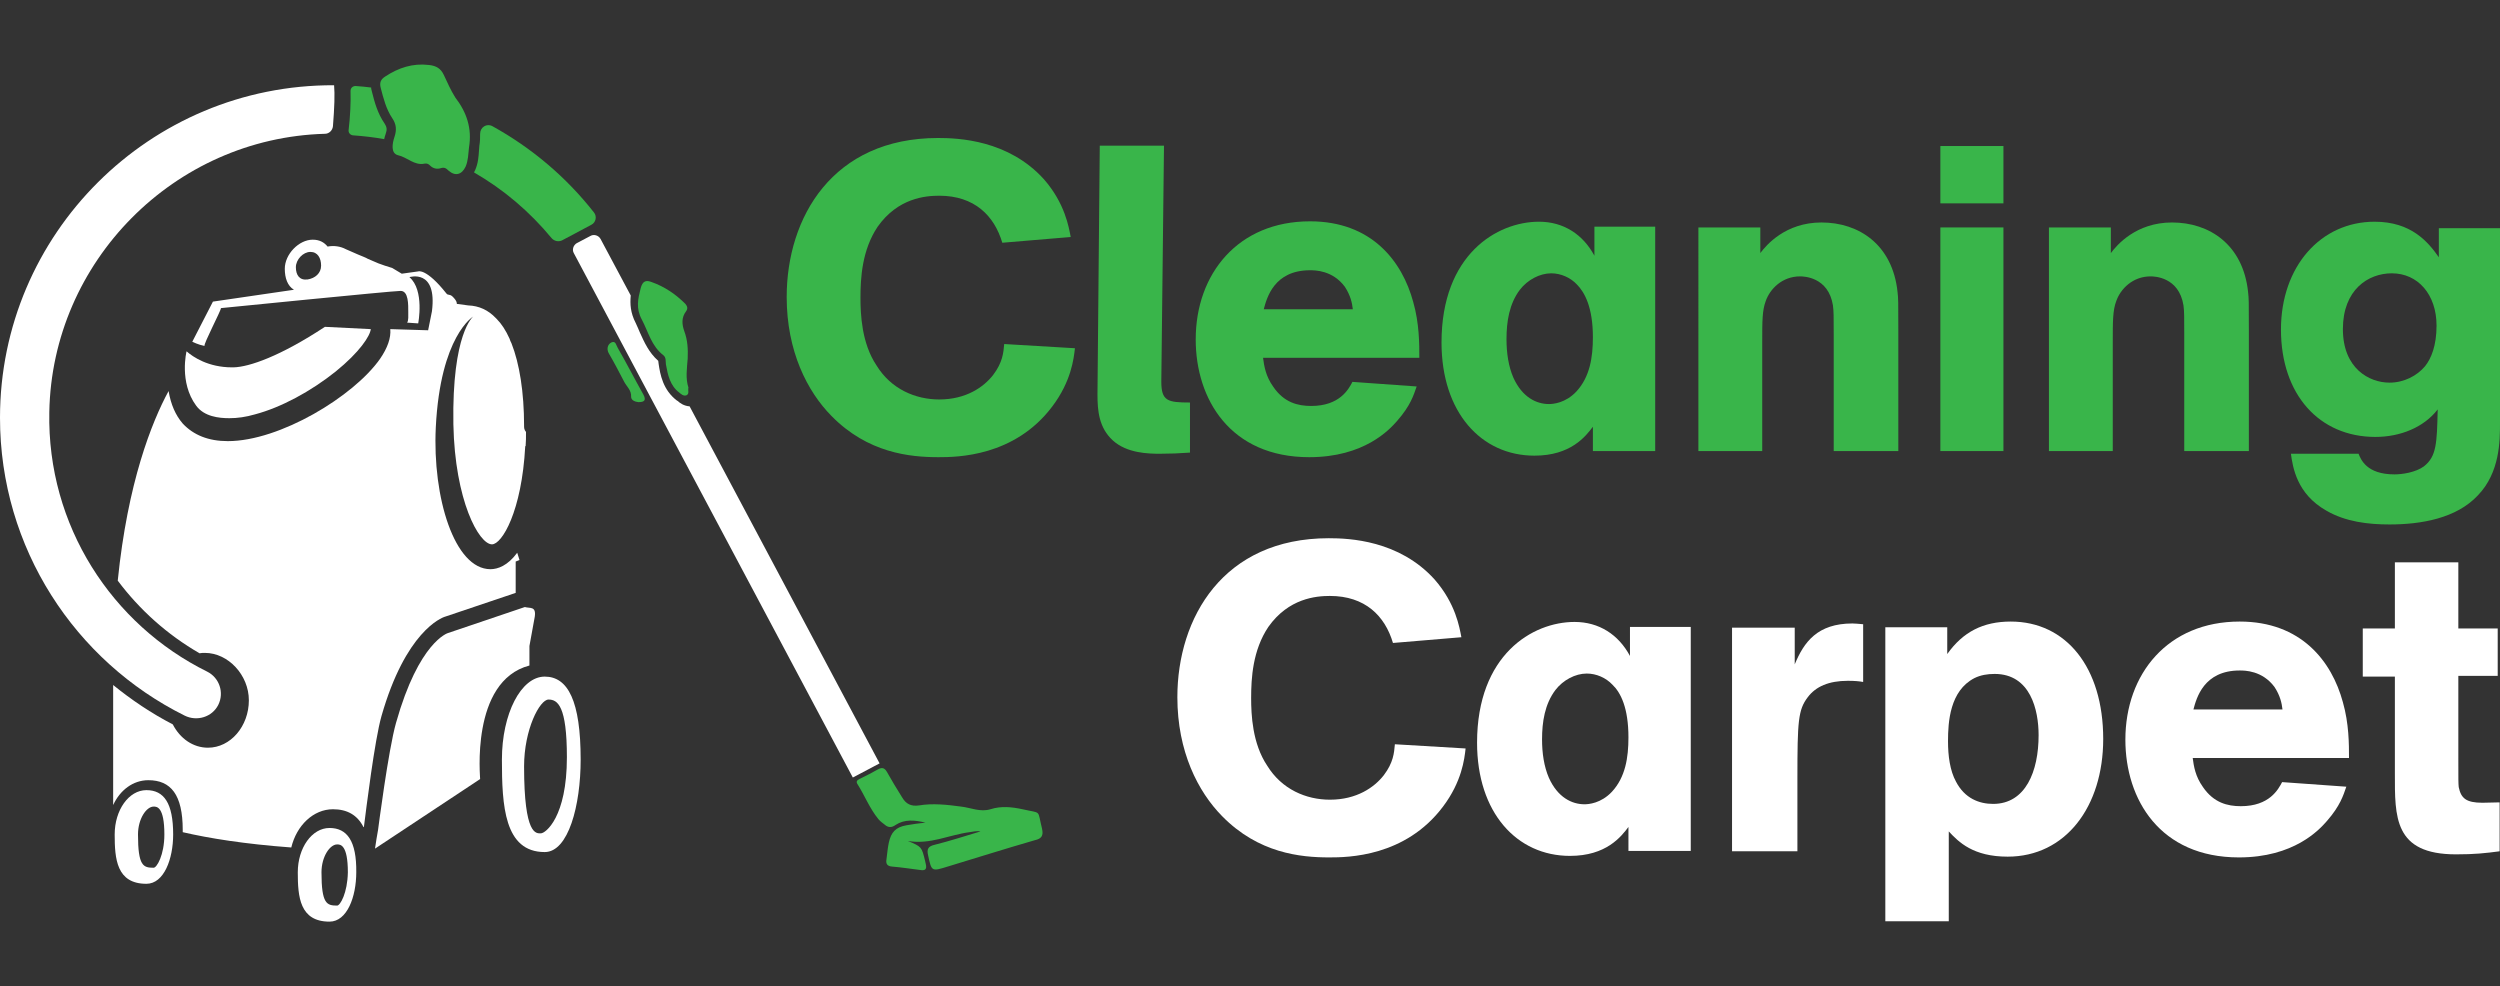
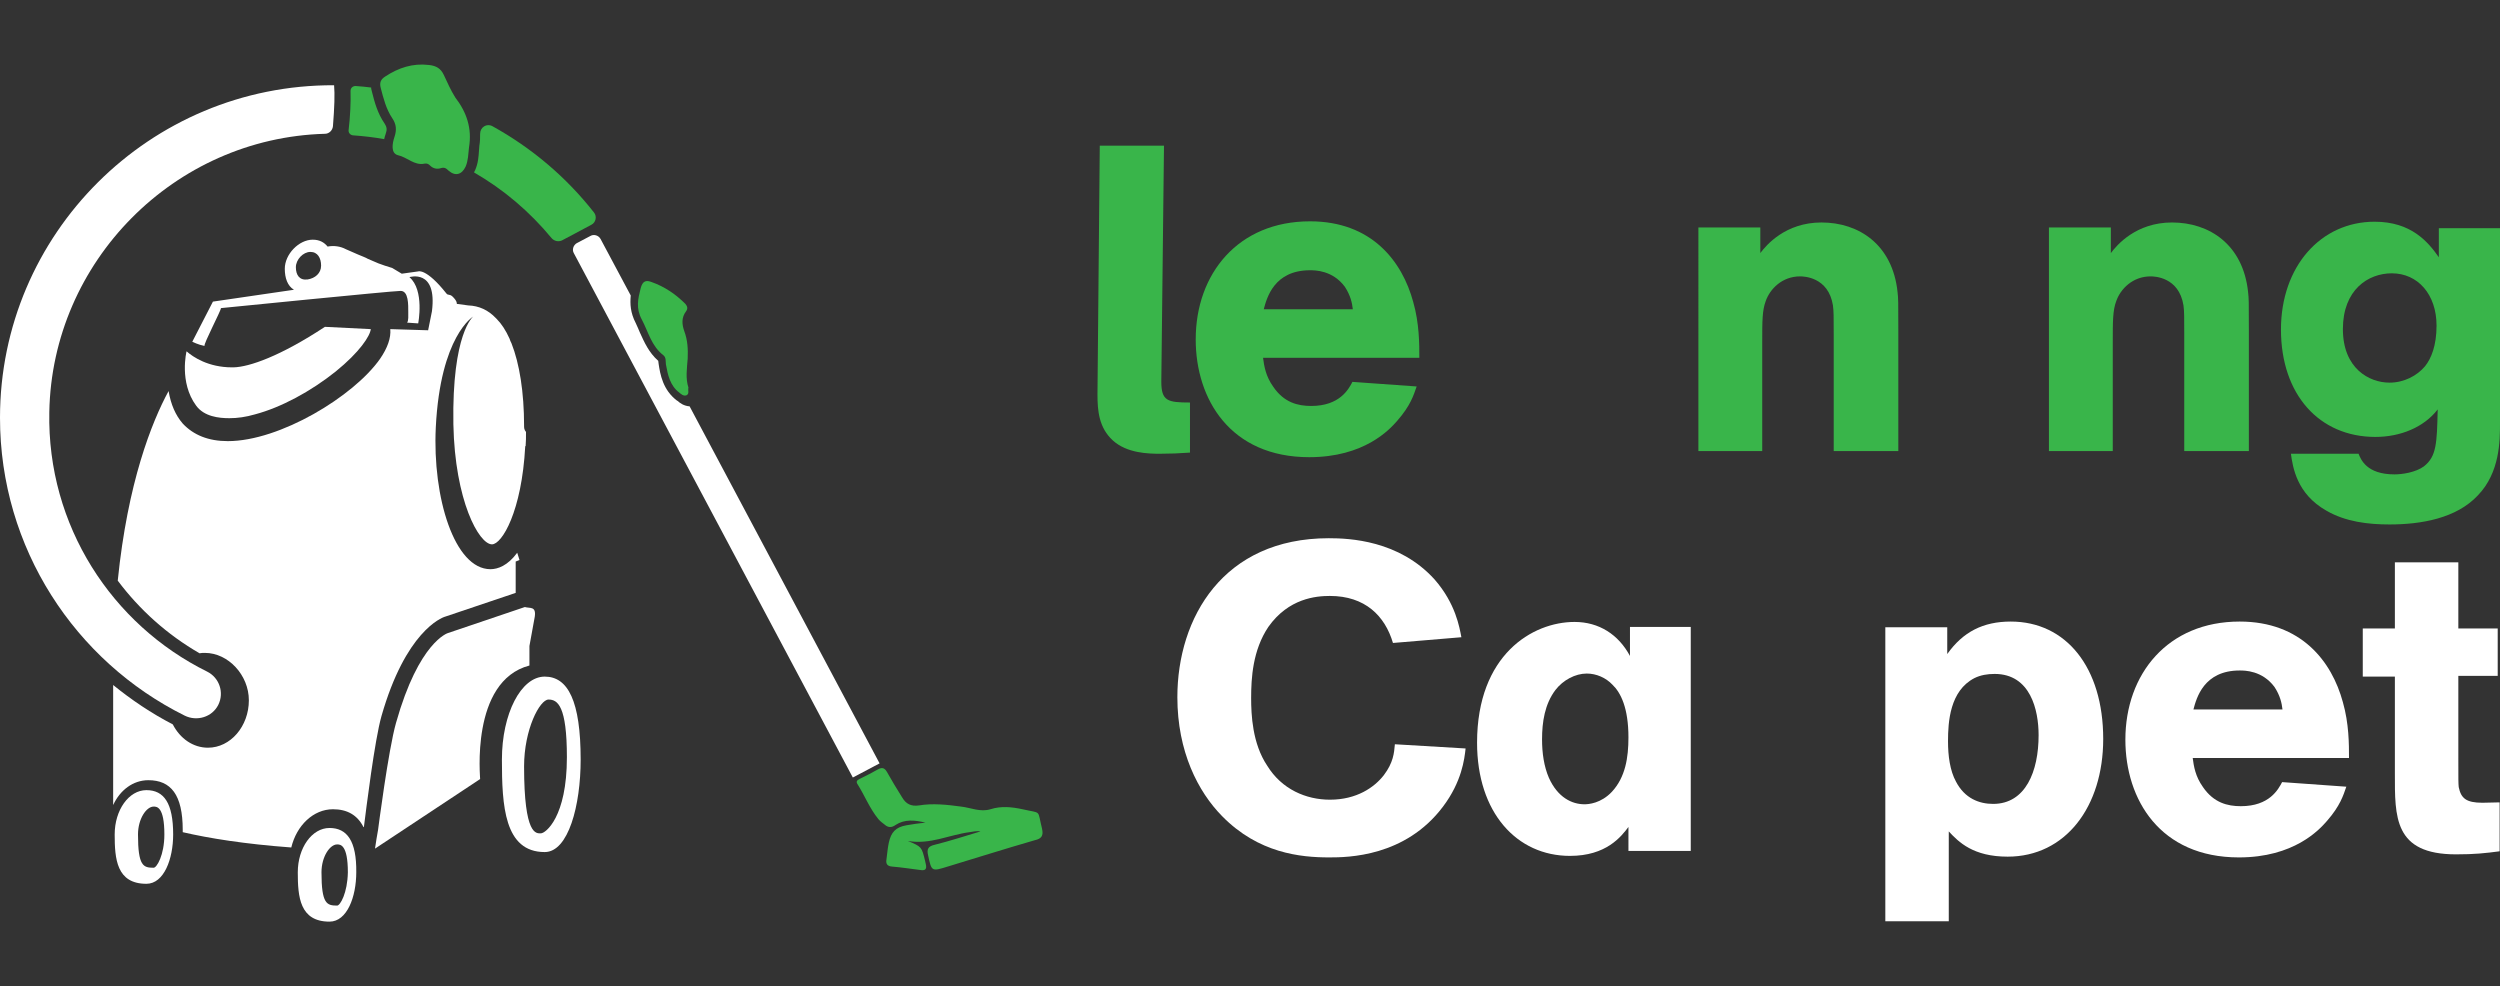
<svg xmlns="http://www.w3.org/2000/svg" version="1.1" id="Layer_1" x="0px" y="0px" viewBox="0 0 654 258" style="enable-background:new 0 0 654 258;" xml:space="preserve">
  <rect x="0" y="0" width="654" height="258" fill="#333333" stroke="none" />
  <style type="text/css">
	.st0{fill:#39B54A;}
	.st1{fill:#FFFFFF;}
</style>
  <g>
    <g>
-       <path class="st0" d="M262.2,63.5c-2.1-7.1-7.3-12.3-16.5-12.3c-3.6,0-10.8,0.6-16.1,8.1c-4.1,6.1-4.5,13.4-4.5,18.6    c0,4.3,0.3,11.9,4.2,17.7c3.8,6.2,10.2,8.9,16.4,8.9c7,0,11.6-3.2,14.1-6.4c2.5-3.3,2.7-5.8,2.9-8.1l18.5,1.1    c-0.3,2.8-1,8.7-5.9,15.2c-9.9,13.2-25,13.3-29.8,13.3c-7.5,0-18.5-1.1-28-10.8c-6.3-6.4-11.7-16.9-11.7-31.1    c0-20.8,12-41.6,39.6-41.6c5.3,0,18.4,0.5,27.7,10.8c5.5,6.3,6.5,12.5,7,15.1L262.2,63.5z" />
      <path class="st0" d="M287.7,38.1h16.8l-0.7,61.7c0,5.1,1.6,5.5,7.5,5.5v13.1c-2.7,0.2-5.2,0.3-7.9,0.3c-2.9,0-8.6-0.1-12.3-3.5    c-3.6-3.3-4-7.7-4-12L287.7,38.1z" />
      <path class="st0" d="M330.4,93.5c0.3,2.3,0.7,4.9,2.7,7.7c2.8,4.1,6.4,5,9.9,5c7.5,0,9.8-4.4,10.8-6.3l16.8,1.2    c-0.8,2.3-1.6,5-5.1,9c-2,2.3-8.6,9.5-23,9.5c-20.6,0-29.7-15.1-29.7-30.8c0-17.2,11.1-30.9,29.9-30.9c16.1,0,24.1,10.4,27,21.1    c1.6,5.6,1.6,11,1.6,14.6H330.4z M353.9,80.9c-0.2-1.7-0.6-3.6-2.1-5.9c-3.2-4.3-7.8-4.3-9.1-4.3c-9.4,0-11.3,7.2-12.1,10.2H353.9    z" />
-       <path class="st0" d="M416.8,111.5c-2,2.7-5.9,7.7-15.4,7.7c-13.9,0-24.3-11.3-24.3-29.6c0-23,14.5-31.6,25.5-31.6    c6.4,0,11.5,3.3,14.5,8.9v-7.6H433V118h-16.3V111.5z M412.5,74.4c-1.7-1.8-4.2-2.9-6.7-2.9c-3,0-6.2,1.7-8.2,4.3    c-2.8,3.7-3.5,8.4-3.5,12.9c0,3.6,0.5,7.1,1.8,10.1c2.3,5.1,6,6.9,9.3,6.9c1,0,4.3-0.2,7.2-3.3c3.5-3.8,4.3-8.9,4.3-14.2    C416.7,80.5,414.6,76.5,412.5,74.4z" />
      <path class="st0" d="M444.2,59.5h16.3v6.7c1.5-2,6.5-8,16-8c9.8,0,18.6,5.8,19.9,18.2c0.2,1.8,0.2,2.3,0.2,9.9V118h-16.9V87.4    c0-4.5,0-6-0.2-7.5c-1.2-7.5-7.7-7.6-8.6-7.6c-4.7,0-7.9,3.3-9,6.5c-0.9,2.4-0.9,5.2-0.9,10.7V118h-16.7V59.5z" />
-       <path class="st0" d="M524.1,38.2v15h-16.5v-15H524.1z M524.1,59.5V118h-16.5V59.5H524.1z" />
      <path class="st0" d="M535.9,59.5h16.3v6.7c1.5-2,6.5-8,16-8c9.8,0,18.6,5.8,19.9,18.2c0.2,1.8,0.2,2.3,0.2,9.9V118h-16.9V87.4    c0-4.5,0-6-0.2-7.5c-1.2-7.5-7.7-7.6-8.6-7.6c-4.7,0-7.9,3.3-9,6.5c-0.9,2.4-0.9,5.2-0.9,10.7V118h-16.7V59.5z" />
      <path class="st0" d="M654,59.6v51c0,4.7,0,13-5.8,19c-5.6,6-14.8,7.6-23.1,7.6c-5.6,0-11.5-0.7-16.5-3.6    c-7.8-4.4-8.8-11.4-9.3-14.9H617c0.6,1.5,2.1,5.4,9.4,5.4c2,0,5.5-0.5,7.7-2.1c3.3-2.6,3.4-6,3.6-14.9c-3.6,4.7-9.8,7.2-16.3,7.2    c-14.7,0-24.7-11.1-24.7-28.1c0-16.5,10.4-28.2,24.5-28.2c9.6,0,14,5.3,16.8,9.3v-7.6H654z M625.1,100.1c3.8,0,7.2-1.8,9.3-4.3    c1.6-2,3-5.4,3-10.6c0-8.2-4.9-13.7-11.7-13.7c-6.2,0-12.8,4.3-12.8,14.6S619.8,100.1,625.1,100.1z" />
    </g>
  </g>
  <g>
    <path class="st1" d="M364.4,168.2c-2.1-7.1-7.3-12.3-16.5-12.3c-3.6,0-10.8,0.6-16.1,8.1c-4.1,6.1-4.5,13.4-4.5,18.6   c0,4.3,0.3,11.9,4.2,17.7c3.8,6.2,10.2,8.9,16.4,8.9c7,0,11.6-3.2,14.1-6.4c2.5-3.3,2.7-5.8,2.9-8.1l18.5,1.1   c-0.3,2.8-1,8.7-5.9,15.2c-9.9,13.2-25,13.3-29.8,13.3c-7.5,0-18.5-1.1-28-10.8c-6.3-6.4-11.7-16.9-11.7-31.1   c0-20.8,12-41.6,39.6-41.6c5.3,0,18.4,0.5,27.7,10.8c5.5,6.3,6.5,12.5,7,15.1L364.4,168.2z" />
    <path class="st1" d="M426.1,216.2c-2,2.7-5.9,7.7-15.4,7.7c-13.9,0-24.3-11.3-24.3-29.6c0-23,14.5-31.6,25.5-31.6   c6.4,0,11.5,3.3,14.5,8.9v-7.6h15.9v58.6h-16.3V216.2z M421.8,179.1c-1.7-1.8-4.2-2.9-6.7-2.9c-3,0-6.2,1.7-8.2,4.3   c-2.8,3.7-3.5,8.4-3.5,12.9c0,3.6,0.5,7.1,1.8,10.1c2.3,5.1,6,6.9,9.3,6.9c1,0,4.3-0.2,7.2-3.3c3.5-3.8,4.3-8.9,4.3-14.2   C426,185.2,424,181.2,421.8,179.1z" />
-     <path class="st1" d="M469.5,164.2v9.6c2.4-5.8,5.9-10.7,15.1-10.7c0.6,0,1.7,0.1,2.8,0.2v15.1c-1.1-0.2-2.3-0.3-4-0.3   c-5,0-8.4,1.5-10.5,4.3c-2.5,3.3-2.7,6.2-2.7,21.2v19.1h-17.1v-58.5H469.5z" />
    <path class="st1" d="M509.4,164.1v7c4.1-5.8,9.4-8.5,16.6-8.5c14.5,0,24.2,12,24.2,30.7c0,17.8-9.9,30.8-25,30.8   c-9,0-12.8-3.8-15.4-6.6V241h-16.6v-76.9H509.4z M516.5,177.4c-6.4,3.3-6.9,11.4-6.9,16.5c0,3.8,0.5,7.7,2.1,10.6   c2.3,4.4,6.1,5.8,9.7,5.8c8.5,0,11.9-8.5,11.9-18c0-6.5-2.1-16-11.5-16C519.9,176.3,518.1,176.6,516.5,177.4z" />
    <path class="st1" d="M573.6,198.2c0.3,2.3,0.7,4.9,2.7,7.7c2.8,4.1,6.4,5,9.9,5c7.5,0,9.8-4.4,10.8-6.3l16.8,1.2   c-0.8,2.3-1.6,5-5.1,9c-2,2.3-8.6,9.5-23,9.5c-20.6,0-29.7-15.1-29.7-30.8c0-17.2,11.1-30.9,29.9-30.9c16.1,0,24.1,10.4,27,21.1   c1.6,5.6,1.6,11,1.6,14.6H573.6z M597.1,185.6c-0.2-1.7-0.6-3.6-2.1-5.9c-3.2-4.3-7.8-4.3-9.1-4.3c-9.4,0-11.3,7.2-12.1,10.2H597.1   z" />
    <path class="st1" d="M653.4,176.8h-10.3v21.5c0,5.9,0,6.5,0.1,7.6c0.6,2.9,1.9,4.1,6.2,4.1c0.7,0,3.8-0.1,4.5-0.1v12.8   c-3.8,0.5-6.5,0.8-11.4,0.8c-16.3,0-16-9.8-16-21.2v-25.3h-8.4v-12.6h8.4v-17.3h16.6v17.3h10.3V176.8z" />
  </g>
  <g>
    <path class="st1" d="M142.5,177c-6.2,0-11.2,9.7-11.2,21.7c0,12,0.6,24.2,11.2,24.2c6.2,0,9.4-12.2,9.4-24.2   C151.9,183.4,148.6,177,142.5,177z M141.5,218c-1.2,0-4.4,0.7-4.4-17.5c0-9.7,4.1-17.5,6.4-17.5c2.4,0,4.8,1.7,4.8,15.1   C148.3,213.8,142.7,218,141.5,218z" />
    <path class="st1" d="M138.5,174.1l0-5.1l1.4-7.7c0.4-2.8-1.3-2.1-2.6-2.5l-20.1,6.8c0,0-7.6,2.2-13.6,23.5c-2,7-4.7,28-4.7,28   l-0.4,2.3l-0.4,2.6l27.5-18.2C125.7,203.9,122.9,178.2,138.5,174.1z" />
    <path class="st1" d="M60,109.4c2.1,0,4.3-0.3,6.7-1c6.8-1.8,14.6-6,21.1-11.2c6.3-5.1,9-9.3,9.2-11.1L85,85.5   C73.3,93.2,65.2,96,61.1,96.1l-0.4,0c-6.2,0-10.2-2.7-11.9-4.2c0,0-2,8.1,2.5,14.2C53.4,109,57.3,109.4,60,109.4z" />
    <path class="st1" d="M86.2,216.6c-4.6,0-8.3,5.2-8.3,11.6c0,6.4,0.5,12.9,8.3,12.9c4.6,0,7-6.5,7-12.9   C93.3,220,90.8,216.6,86.2,216.6z M88.2,236.9c-2.7,0-4.1-0.4-4.1-8.7c0-4.1,2.2-7.3,4.1-7.3c0.8,0,2.8,0,2.8,7.3   C90.9,233.6,89,236.9,88.2,236.9z" />
    <path class="st1" d="M38.3,206.7c-4.6,0-8.3,5.2-8.3,11.6c0,6.4,0.5,12.9,8.3,12.9c4.6,0,7-6.5,7-12.9   C45.3,210.1,42.9,206.7,38.3,206.7z M40.2,227c-2.7,0-4.1-0.4-4.1-8.7c0-4.1,2.2-7.3,4.1-7.3c0.8,0,2.8,0,2.8,7.3   C43,223.7,41,227,40.2,227z" />
    <path class="st1" d="M137.1,111.4c0-8.8-1.2-16.3-3.3-21.6l0,0c-0.2-0.4-0.4-0.8-0.5-1.2c-1-2.2-2.1-3.9-3.4-5.2   c-0.1-0.1-0.1-0.1-0.2-0.2c0,0,0,0,0,0c-2-2.1-4.4-3.2-7.2-3.3c0,0,0,0,0,0l-3-0.4c0,0,0.2-0.7-1.2-2c-0.7-0.6-1.1-0.2-1.5-0.7   c-5.3-6.7-7.4-5.8-7.4-5.8l-4.3,0.6l-2.5-1.5c-1.6-0.5-2.3-0.7-3.6-1.2l-2.8-1.2c-0.2-0.2-2.3-1-2.5-1.1l-3.2-1.4   c-1.5-0.8-3.2-1-4.8-0.7c-0.9-1.1-2.1-1.8-3.9-1.8c-3.6,0-7.3,3.8-7.3,7.6c0,2.4,0.7,4.5,2.4,5.5l-21.2,3.1l-5.4,10.5   c0,0,1.6,0.8,3.2,1.1c-0.3-0.5,4.3-9.2,4.3-9.9c0,0,44.9-4.5,47-4.5c2.1,0,2,3.6,2,5.6c0,0.8,0.1,2.2-0.3,2.7l2.9,0.2   c0,0,1.7-8.7-2.3-12.1c0,0,7.3-2.3,5.9,8.9l-1,5l-9.9-0.3c0.2,2.3-0.7,4.9-2.7,7.8c-6.9,9.8-26.2,21.5-39.8,21.5c0,0,0,0,0,0   c-5.1,0-9-1.6-11.8-4.6c-1.9-2.2-3.1-5-3.7-8.5c-4.4,8.1-10.7,23.9-13.3,49.6c5.7,7.6,12.9,14.1,21.4,19c0.5-0.1,0.9-0.1,1.4-0.1   c6.1,0,11.5,5.8,11.5,12.4c0,6.8-4.8,12.4-10.7,12.4c-3.9,0-7.3-2.4-9.2-6.1c-5.6-2.9-10.8-6.4-15.6-10.3v31.4   c1.8-3.9,5.2-6.5,9.2-6.5c5.9,0,9,3.8,9,13c0,0.2,0,0.4,0,0.6c6.9,1.6,16.2,3.1,28.4,4c1.4-5.8,5.8-10,10.9-10c3.7,0,6.4,1.5,8,4.7   l0.1-0.1c0.6-4.7,2.8-22.7,4.6-29c6.3-22,15.6-25.7,16.7-26l18.4-6.2l0-8.2l1-0.4l-0.6-1.9c-2.5,3.4-5.1,4.3-7,4.3   c-9.4,0-15.2-18.7-14.3-37.1c1.2-24,9.8-29,9.8-29s-5.6,4.3-5.2,28.2c0.4,20,6.7,31.4,10.1,31.4c2.6,0,7.8-8.6,8.7-25.7l0.1,0   c0.1-1.2,0.1-2.4,0.1-3.7l0,0C137.1,112.4,137.1,111.9,137.1,111.4z M77.4,69.9c0-2,1.9-4,3.8-4c1.9,0,2.8,1.6,2.8,3.6   c0,2-1.6,3.3-3.5,3.6C78.3,73.4,77.4,71.9,77.4,69.9z" />
  </g>
  <g>
    <path class="st1" d="M87.4,22.3C39.2,22.1,0,61.2,0,109.3c0,34.1,19.7,63.7,48.3,77.9c3.2,1.6,7.2,0.4,8.8-2.8   c1.6-3.2,0.3-7.1-2.9-8.7c-24.9-12.3-41.9-38.2-41.3-67.9c0.7-39.4,32.7-71.7,72.1-72.8c0,0,0,0,0,0c1.1,0,2-0.9,2.1-2   C87.5,28,87.6,24.6,87.4,22.3C87.4,22.3,87.4,22.3,87.4,22.3z" />
    <path class="st1" d="M180.4,106.3c-1.5-0.1-2.6-0.9-3.1-1.4l-0.2-0.1c-3.7-2.8-4.4-6.9-4.8-9.6c0-0.3-0.1-0.5-0.1-0.8   c-2.5-2.2-3.7-5-4.8-7.4c-0.4-0.9-0.7-1.7-1.1-2.5c-1.4-2.7-1.5-5-1.3-7.2l-7.9-14.8c-0.5-0.9-1.7-1.3-2.6-0.8l-3.6,1.9   c-0.9,0.5-1.3,1.7-0.8,2.6l73,137.2l7-3.7L180.4,106.3z" />
  </g>
  <g>
    <path class="st0" d="M272.6,216.8c-1.3-5.2,0-3.9-5.1-5.1c-2.8-0.6-5.6-0.9-8.4,0c-2.7,0.8-5.1-0.4-7.7-0.7   c-3.7-0.5-7.4-0.9-11-0.3c-2.1,0.3-3.4-0.4-4.4-2.1c-1.4-2.2-2.7-4.4-4-6.7c-0.6-1-1.2-1.2-2.2-0.7c-1.6,0.9-3.3,1.8-5,2.6   c-0.6,0.3-0.9,0.7-0.5,1.3c1.9,3,3.2,6.4,5.5,9.2c0.5,0.6,1.1,1,1.6,1.4c0.9,0.8,1.8,0.9,2.9,0.1c2.3-1.5,4.9-1.3,7.8-0.6   c-1.8,0.2-3.4,0.4-5,0.7c-2.8,0.5-4,1.8-4.6,4.6c-0.3,1.4-0.4,2.9-0.6,4.3c-0.2,1.2,0.2,1.8,1.5,1.9c2.5,0.2,4.9,0.6,7.4,0.9   c1.2,0.2,1.7-0.2,1.4-1.5c-0.1-0.3-0.1-0.6-0.2-0.9c-0.9-3.7-0.9-3.7-4.5-5.2c5.8,1,10.8-1.6,16.1-2.3c0.9-0.1,1.9-0.4,2.9-0.2   c-4,1.2-8,2.5-12,3.5c-1.7,0.4-2.1,1.1-1.7,2.8c0.9,4.2,0.9,4.2,5.1,2.9c7.6-2.3,15.2-4.7,22.8-6.9   C272.5,219.4,273,218.6,272.6,216.8z" />
    <path class="st0" d="M128.8,33c-1.5-0.8-3.2,0.3-3.2,2c0,1,0,2-0.2,3.1c0,0.4-0.1,1-0.1,1.3c-0.1,1.5-0.2,3.3-1,5.1   c-0.1,0.2-0.2,0.4-0.3,0.6c7.8,4.5,14.6,10.3,20.3,17.2c0.7,0.8,1.8,1,2.7,0.6l7.7-4.1c1.2-0.6,1.5-2.2,0.7-3.2   C148.1,46.3,139.1,38.7,128.8,33z" />
    <path class="st0" d="M97.3,24l-0.1-0.4c-0.1-0.2-0.1-0.5-0.1-0.7c-1.4-0.2-2.8-0.3-4.1-0.4c-0.7,0-1.3,0.5-1.3,1.3   c0.1,2.9-0.1,6.9-0.5,10.2c-0.1,0.7,0.4,1.3,1.1,1.4c2.8,0.2,5.5,0.5,8.2,1c0.1-0.4,0.2-0.9,0.4-1.4c0.4-1.1,0.3-1.8-0.3-2.7   C98.8,29.7,98,26.8,97.3,24z" />
    <path class="st0" d="M116.1,19.6c-0.8-1.7-2-2.4-3.9-2.6c-4.2-0.5-7.9,0.7-11.4,3c-1.1,0.7-1.6,1.5-1.2,3c0.7,2.7,1.4,5.5,3,7.9   c1.1,1.6,1.2,3.1,0.6,4.9c-0.6,1.8-1,4.3,0.9,4.8c2.4,0.5,4.3,2.8,7,2.2c0.6-0.1,1,0.1,1.4,0.5c0.8,0.8,1.8,1,2.8,0.7   c0.9-0.3,1.4,0,2,0.6c1.8,1.6,3.5,1.1,4.5-1c0.7-1.6,0.7-3.4,0.9-5.1c0.8-4.9-0.6-9.1-3.6-13C117.9,23.6,117,21.5,116.1,19.6z" />
    <path class="st0" d="M179.9,93.8c0.1-2.4,0-4.8-0.9-7.2c-0.6-1.7-0.8-3.5,0.5-5.2c0.5-0.7,0.3-1.3-0.2-1.9   c-2.5-2.5-5.4-4.5-8.8-5.7c-1.5-0.6-2.4-0.3-2.9,1.6c-0.7,2.8-1.3,5.2,0.3,8.2c1.7,3.2,2.5,6.9,5.6,9.3c0.8,0.6,0.6,1.6,0.7,2.4   c0.5,2.8,1.1,5.6,3.5,7.4c0.5,0.4,1.1,1,1.9,0.7c0.8-0.4,0.3-1.3,0.5-2C179.3,99,179.7,96.4,179.9,93.8z" />
-     <path class="st0" d="M161.6,91c-0.4-0.6-0.5-2-1.7-1.4c-1.1,0.6-1.2,1.9-0.6,2.9c1.4,2.4,2.7,4.9,4,7.4c0.7,1.3,1.9,2.2,1.8,3.9   c0,0.9,1,1.3,1.9,1.4c1.6,0,2.1-0.5,1.3-2C166,99.1,163.9,95,161.6,91z" />
  </g>
</svg>